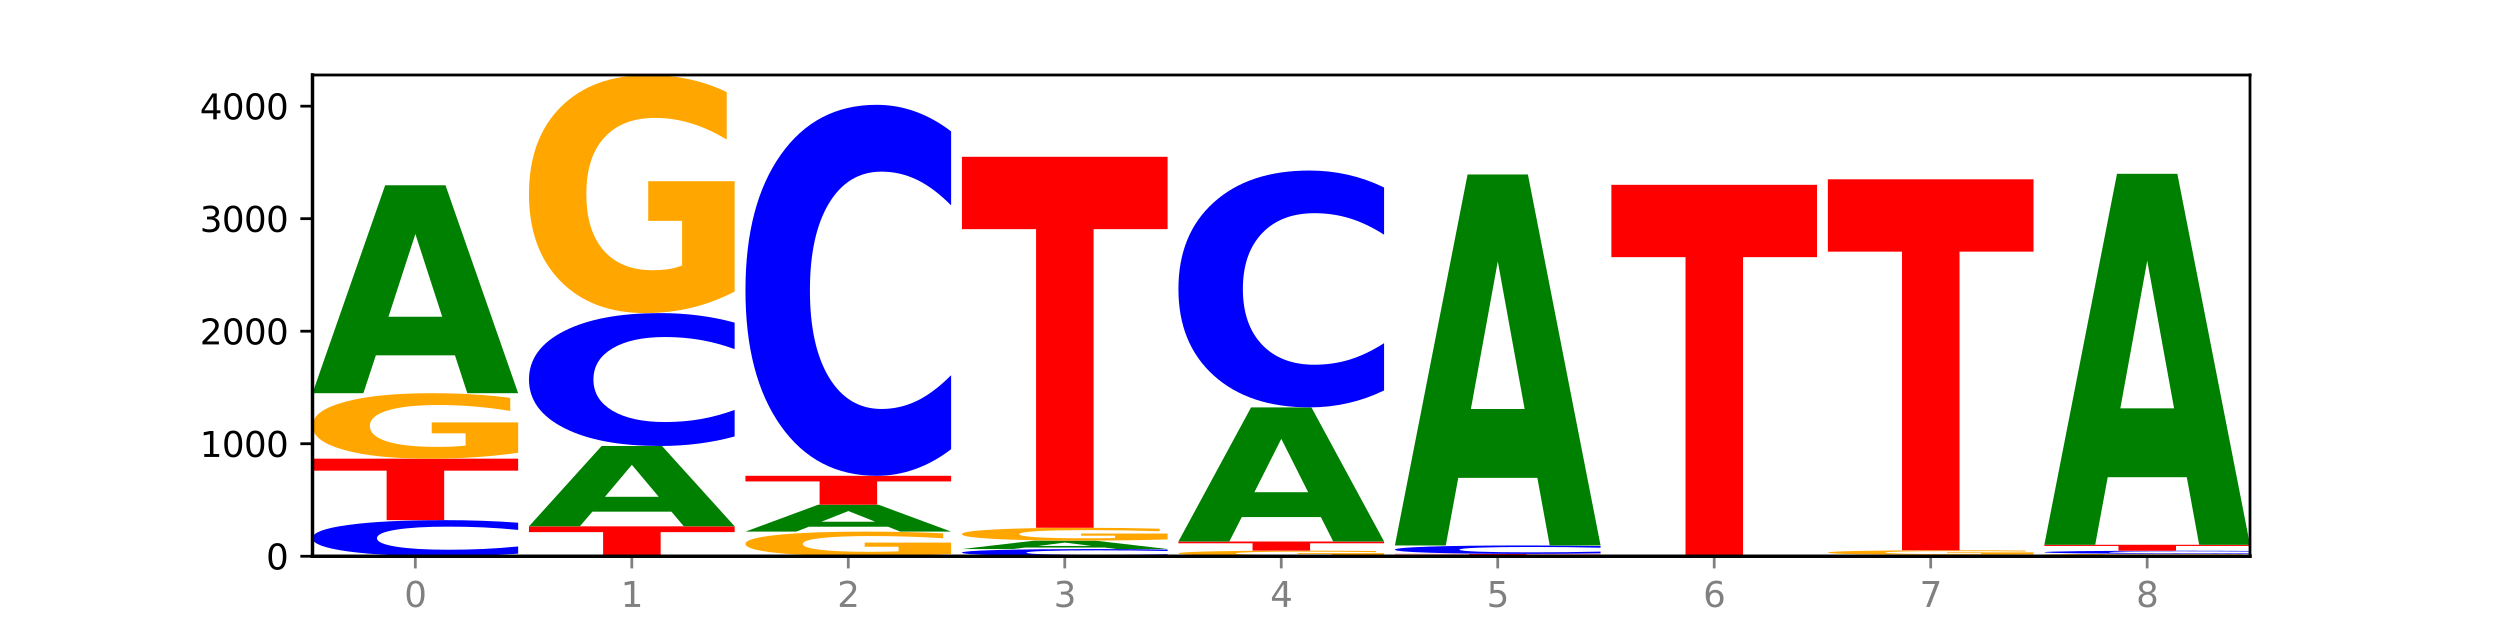
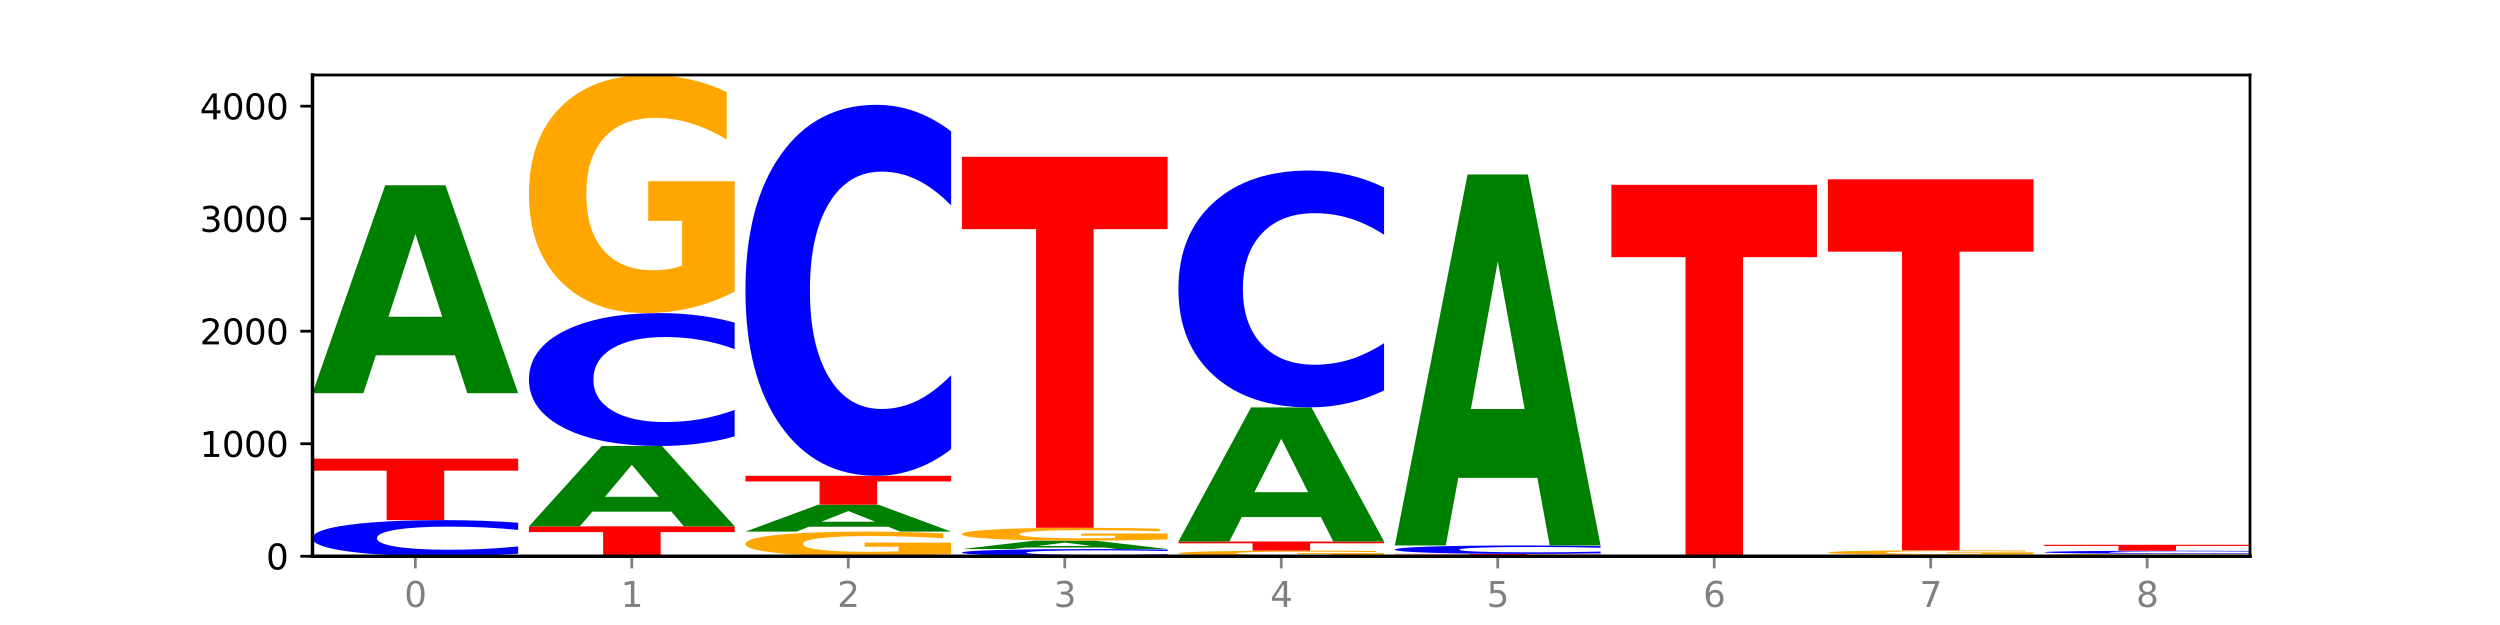
<svg xmlns="http://www.w3.org/2000/svg" xmlns:xlink="http://www.w3.org/1999/xlink" width="720pt" height="180pt" viewBox="0 0 720 180" version="1.1">
  <defs>
    <style type="text/css">*{stroke-linejoin: round; stroke-linecap: butt}</style>
  </defs>
  <g id="figure_1">
    <g id="patch_1">
      <path d="M 0 180  L 720 180  L 720 0  L 0 0  z " style="fill: #ffffff" />
    </g>
    <g id="axes_1">
      <g id="patch_2">
        <path d="M 90 160.2  L 648 160.2  L 648 21.6  L 90 21.6  z " style="fill: #ffffff" />
      </g>
      <g id="line2d_1">
        <path d="M 90 160.2  L 648 160.2  " clip-path="url(#peb7cfe7df6)" style="fill: none; stroke: #000000; stroke-width: 0.5; stroke-linecap: square" />
      </g>
      <g id="patch_3">
        <path d="M 149.229 159.454  Q 144.275 159.824 138.917 160.011  Q 133.56 160.2 127.725 160.2  Q 110.325 160.2 100.163 158.799  Q 90 157.398 90 155.002  Q 90 152.598 100.163 151.199  Q 110.325 149.798 127.725 149.798  Q 133.56 149.798 138.917 149.987  Q 144.275 150.174 149.229 150.543  L 149.229 152.617  Q 144.23 152.127 139.38 151.899  Q 134.53 151.671 129.173 151.671  Q 119.562 151.671 114.056 152.559  Q 108.564 153.444 108.564 155.002  Q 108.564 156.554 114.056 157.441  Q 119.562 158.326 129.173 158.326  Q 134.53 158.326 139.38 158.098  Q 144.23 157.869 149.229 157.379  L 149.229 159.454  z " clip-path="url(#peb7cfe7df6)" style="fill: #0000ff" />
      </g>
      <g id="patch_4">
        <path d="M 90 132.104  L 149.229 132.104  L 149.229 135.555  L 127.92 135.555  L 127.92 149.798  L 111.35 149.798  L 111.35 135.555  L 90 135.555  L 90 132.104  z " clip-path="url(#peb7cfe7df6)" style="fill: #ff0000" />
      </g>
      <g id="patch_5">
-         <path d="M 149.229 130.398  Q 143.256 131.251 136.831 131.679  Q 130.406 132.104 123.557 132.104  Q 108.079 132.104 99.04 129.564  Q 90 127.024 90 122.68  Q 90 118.285 99.199 115.765  Q 108.411 113.244 124.433 113.244  Q 130.605 113.244 136.26 113.587  Q 141.928 113.926 146.946 114.596  L 146.946 118.355  Q 141.769 117.494 136.645 117.07  Q 131.521 116.641 126.371 116.641  Q 116.84 116.641 111.677 118.207  Q 106.513 119.77 106.513 122.68  Q 106.513 125.563 111.491 127.137  Q 116.469 128.707 125.628 128.707  Q 128.123 128.707 130.26 128.617  Q 132.397 128.524 134.097 128.329  L 134.097 124.799  L 124.34 124.799  L 124.34 121.655  L 149.229 121.655  L 149.229 130.398  z " clip-path="url(#peb7cfe7df6)" style="fill: #ffa600" />
-       </g>
+         </g>
      <g id="patch_6">
        <path d="M 131.028 102.334  L 108.249 102.334  L 104.653 113.244  L 90 113.244  L 110.926 53.358  L 128.303 53.358  L 149.229 113.244  L 134.588 113.244  L 131.028 102.334  z M 111.882 91.22  L 127.359 91.22  L 119.633 67.399  L 111.882 91.22  z " clip-path="url(#peb7cfe7df6)" style="fill: #008000" />
      </g>
      <g id="patch_7">
        <path d="M 152.346 151.58  L 211.575 151.58  L 211.575 153.261  L 190.267 153.261  L 190.267 160.2  L 173.696 160.2  L 173.696 153.261  L 152.346 153.261  L 152.346 151.58  z " clip-path="url(#peb7cfe7df6)" style="fill: #ff0000" />
      </g>
      <g id="patch_8">
        <path d="M 193.374 147.365  L 170.596 147.365  L 166.999 151.58  L 152.346 151.58  L 173.272 128.442  L 190.65 128.442  L 211.575 151.58  L 196.935 151.58  L 193.374 147.365  z M 174.229 143.071  L 189.705 143.071  L 181.979 133.867  L 174.229 143.071  z " clip-path="url(#peb7cfe7df6)" style="fill: #008000" />
      </g>
      <g id="patch_9">
        <path d="M 211.575 125.699  Q 206.621 127.059 201.264 127.747  Q 195.906 128.442 190.071 128.442  Q 172.671 128.442 162.509 123.288  Q 152.346 118.133 152.346 109.318  Q 152.346 100.472 162.509 95.325  Q 172.671 90.171 190.071 90.171  Q 195.906 90.171 201.264 90.867  Q 206.621 91.554 211.575 92.914  L 211.575 100.543  Q 206.576 98.741 201.726 97.903  Q 196.876 97.065 191.519 97.065  Q 181.909 97.065 176.402 100.33  Q 170.91 103.587 170.91 109.318  Q 170.91 115.026 176.402 118.291  Q 181.909 121.548 191.519 121.548  Q 196.876 121.548 201.726 120.71  Q 206.576 119.865 211.575 118.062  L 211.575 125.699  z " clip-path="url(#peb7cfe7df6)" style="fill: #0000ff" />
      </g>
      <g id="patch_10">
        <path d="M 211.575 83.967  Q 205.602 87.069 199.177 88.627  Q 192.753 90.171 185.903 90.171  Q 170.426 90.171 161.386 80.936  Q 152.346 71.7 152.346 55.907  Q 152.346 39.929 161.545 30.765  Q 170.758 21.6 186.779 21.6  Q 192.952 21.6 198.607 22.846  Q 204.275 24.079 209.292 26.515  L 209.292 40.184  Q 204.115 37.054 198.992 35.51  Q 193.868 33.952 188.717 33.952  Q 179.187 33.952 174.023 39.646  Q 168.859 45.326 168.859 55.907  Q 168.859 66.388 173.837 72.111  Q 178.815 77.819 187.974 77.819  Q 190.47 77.819 192.607 77.494  Q 194.744 77.154 196.443 76.445  L 196.443 63.612  L 186.686 63.612  L 186.686 52.181  L 211.575 52.181  L 211.575 83.967  z " clip-path="url(#peb7cfe7df6)" style="fill: #ffa600" />
      </g>
      <g id="patch_11">
        <path d="M 273.922 159.558  Q 267.948 159.879 261.524 160.04  Q 255.099 160.2 248.25 160.2  Q 232.772 160.2 223.732 159.244  Q 214.693 158.288 214.693 156.654  Q 214.693 155 223.892 154.052  Q 233.104 153.103 249.126 153.103  Q 255.298 153.103 260.953 153.232  Q 266.621 153.36 271.639 153.612  L 271.639 155.026  Q 266.462 154.703 261.338 154.543  Q 256.214 154.381 251.064 154.381  Q 241.533 154.381 236.369 154.971  Q 231.206 155.559 231.206 156.654  Q 231.206 157.739 236.184 158.331  Q 241.161 158.922 250.32 158.922  Q 252.816 158.922 254.953 158.888  Q 257.09 158.853 258.789 158.779  L 258.789 157.451  L 249.033 157.451  L 249.033 156.268  L 273.922 156.268  L 273.922 159.558  z " clip-path="url(#peb7cfe7df6)" style="fill: #ffa600" />
      </g>
      <g id="patch_12">
        <path d="M 255.721 151.692  L 232.942 151.692  L 229.346 153.103  L 214.693 153.103  L 235.618 145.358  L 252.996 145.358  L 273.922 153.103  L 259.281 153.103  L 255.721 151.692  z M 236.575 150.255  L 252.051 150.255  L 244.325 147.174  L 236.575 150.255  z " clip-path="url(#peb7cfe7df6)" style="fill: #008000" />
      </g>
      <g id="patch_13">
        <path d="M 214.693 137.03  L 273.922 137.03  L 273.922 138.654  L 252.613 138.654  L 252.613 145.358  L 236.043 145.358  L 236.043 138.654  L 214.693 138.654  L 214.693 137.03  z " clip-path="url(#peb7cfe7df6)" style="fill: #ff0000" />
      </g>
      <g id="patch_14">
        <path d="M 273.922 129.371  Q 268.967 133.167 263.61 135.088  Q 258.253 137.03 252.418 137.03  Q 235.018 137.03 224.855 122.64  Q 214.693 108.25 214.693 83.642  Q 214.693 58.945 224.855 44.577  Q 235.018 30.188 252.418 30.188  Q 258.253 30.188 263.61 32.13  Q 268.967 34.05 273.922 37.846  L 273.922 59.144  Q 268.923 54.112 264.073 51.772  Q 259.223 49.433 253.865 49.433  Q 244.255 49.433 238.748 58.548  Q 233.257 67.641 233.257 83.642  Q 233.257 99.577 238.748 108.692  Q 244.255 117.785 253.865 117.785  Q 259.223 117.785 264.073 115.445  Q 268.923 113.084 273.922 108.052  L 273.922 129.371  z " clip-path="url(#peb7cfe7df6)" style="fill: #0000ff" />
      </g>
      <g id="patch_15">
        <path d="M 336.268 160.051  Q 331.314 160.125 325.956 160.162  Q 320.599 160.2 314.764 160.2  Q 297.364 160.2 287.202 159.921  Q 277.039 159.641 277.039 159.164  Q 277.039 158.684 287.202 158.405  Q 297.364 158.126 314.764 158.126  Q 320.599 158.126 325.956 158.164  Q 331.314 158.201 336.268 158.275  L 336.268 158.688  Q 331.269 158.59 326.419 158.545  Q 321.569 158.5 316.212 158.5  Q 306.601 158.5 301.095 158.677  Q 295.603 158.853 295.603 159.164  Q 295.603 159.473 301.095 159.65  Q 306.601 159.826 316.212 159.826  Q 321.569 159.826 326.419 159.781  Q 331.269 159.735 336.268 159.637  L 336.268 160.051  z " clip-path="url(#peb7cfe7df6)" style="fill: #0000ff" />
      </g>
      <g id="patch_16">
        <path d="M 318.067 157.683  L 295.289 157.683  L 291.692 158.126  L 277.039 158.126  L 297.965 155.696  L 315.342 155.696  L 336.268 158.126  L 321.627 158.126  L 318.067 157.683  z M 298.922 157.232  L 314.398 157.232  L 306.672 156.265  L 298.922 157.232  z " clip-path="url(#peb7cfe7df6)" style="fill: #008000" />
      </g>
      <g id="patch_17">
        <path d="M 336.268 155.361  Q 330.295 155.528 323.87 155.612  Q 317.445 155.696 310.596 155.696  Q 295.118 155.696 286.079 155.198  Q 277.039 154.7 277.039 153.85  Q 277.039 152.989 286.238 152.495  Q 295.45 152.001 311.472 152.001  Q 317.645 152.001 323.299 152.068  Q 328.967 152.135 333.985 152.266  L 333.985 153.003  Q 328.808 152.834 323.684 152.751  Q 318.561 152.667 313.41 152.667  Q 303.879 152.667 298.716 152.974  Q 293.552 153.28 293.552 153.85  Q 293.552 154.414 298.53 154.723  Q 303.508 155.03 312.667 155.03  Q 315.162 155.03 317.299 155.013  Q 319.437 154.994 321.136 154.956  L 321.136 154.265  L 311.379 154.265  L 311.379 153.649  L 336.268 153.649  L 336.268 155.361  z " clip-path="url(#peb7cfe7df6)" style="fill: #ffa600" />
      </g>
      <g id="patch_18">
        <path d="M 277.039 45.159  L 336.268 45.159  L 336.268 65.996  L 314.959 65.996  L 314.959 152.001  L 298.389 152.001  L 298.389 65.996  L 277.039 65.996  L 277.039 45.159  z " clip-path="url(#peb7cfe7df6)" style="fill: #ff0000" />
      </g>
      <g id="patch_19">
        <path d="M 398.615 160.053  Q 392.641 160.127 386.217 160.164  Q 379.792 160.2 372.942 160.2  Q 357.465 160.2 348.425 159.982  Q 339.385 159.764 339.385 159.39  Q 339.385 159.013 348.584 158.796  Q 357.797 158.58 373.818 158.58  Q 379.991 158.58 385.646 158.609  Q 391.314 158.638 396.331 158.696  L 396.331 159.019  Q 391.154 158.945 386.031 158.908  Q 380.907 158.872 375.757 158.872  Q 366.226 158.872 361.062 159.006  Q 355.898 159.14 355.898 159.39  Q 355.898 159.638 360.876 159.773  Q 365.854 159.908 375.013 159.908  Q 377.509 159.908 379.646 159.9  Q 381.783 159.892 383.482 159.876  L 383.482 159.572  L 373.726 159.572  L 373.726 159.302  L 398.615 159.302  L 398.615 160.053  z " clip-path="url(#peb7cfe7df6)" style="fill: #ffa600" />
      </g>
      <g id="patch_20">
        <path d="M 339.385 155.955  L 398.615 155.955  L 398.615 156.467  L 377.306 156.467  L 377.306 158.58  L 360.735 158.58  L 360.735 156.467  L 339.385 156.467  L 339.385 155.955  z " clip-path="url(#peb7cfe7df6)" style="fill: #ff0000" />
      </g>
      <g id="patch_21">
        <path d="M 380.413 148.918  L 357.635 148.918  L 354.038 155.955  L 339.385 155.955  L 360.311 117.327  L 377.689 117.327  L 398.615 155.955  L 383.974 155.955  L 380.413 148.918  z M 361.268 141.749  L 376.744 141.749  L 369.018 126.384  L 361.268 141.749  z " clip-path="url(#peb7cfe7df6)" style="fill: #008000" />
      </g>
      <g id="patch_22">
        <path d="M 398.615 112.437  Q 393.66 114.861 388.303 116.087  Q 382.945 117.327 377.111 117.327  Q 359.71 117.327 349.548 108.14  Q 339.385 98.952 339.385 83.241  Q 339.385 67.473 349.548 58.3  Q 359.71 49.113 377.111 49.113  Q 382.945 49.113 388.303 50.353  Q 393.66 51.579 398.615 54.002  L 398.615 67.6  Q 393.615 64.387 388.765 62.894  Q 383.915 61.4 378.558 61.4  Q 368.948 61.4 363.441 67.22  Q 357.95 73.025 357.95 83.241  Q 357.95 93.415 363.441 99.234  Q 368.948 105.04 378.558 105.04  Q 383.915 105.04 388.765 103.546  Q 393.615 102.038 398.615 98.826  L 398.615 112.437  z " clip-path="url(#peb7cfe7df6)" style="fill: #0000ff" />
      </g>
      <g id="patch_23">
        <path d="M 401.732 159.519  L 460.961 159.519  L 460.961 159.652  L 439.652 159.652  L 439.652 160.2  L 423.082 160.2  L 423.082 159.652  L 401.732 159.652  L 401.732 159.519  z " clip-path="url(#peb7cfe7df6)" style="fill: #ff0000" />
      </g>
      <g id="patch_24">
        <path d="M 460.961 159.345  Q 456.006 159.432 450.649 159.475  Q 445.292 159.519 439.457 159.519  Q 422.057 159.519 411.894 159.192  Q 401.732 158.865 401.732 158.305  Q 401.732 157.743 411.894 157.416  Q 422.057 157.089 439.457 157.089  Q 445.292 157.089 450.649 157.133  Q 456.006 157.177 460.961 157.263  L 460.961 157.748  Q 455.962 157.633 451.112 157.58  Q 446.262 157.527 440.904 157.527  Q 431.294 157.527 425.788 157.734  Q 420.296 157.941 420.296 158.305  Q 420.296 158.667 425.788 158.875  Q 431.294 159.082 440.904 159.082  Q 446.262 159.082 451.112 159.028  Q 455.962 158.975 460.961 158.86  L 460.961 159.345  z " clip-path="url(#peb7cfe7df6)" style="fill: #0000ff" />
      </g>
      <g id="patch_25">
        <path d="M 442.76 137.626  L 419.981 137.626  L 416.385 157.089  L 401.732 157.089  L 422.658 50.247  L 440.035 50.247  L 460.961 157.089  L 446.32 157.089  L 442.76 137.626  z M 423.614 117.796  L 439.091 117.796  L 431.365 75.297  L 423.614 117.796  z " clip-path="url(#peb7cfe7df6)" style="fill: #008000" />
      </g>
      <g id="patch_26">
        <path d="M 523.307 160.191  Q 518.353 160.195 512.996 160.198  Q 507.638 160.2 501.803 160.2  Q 484.403 160.2 474.241 160.183  Q 464.078 160.165 464.078 160.135  Q 464.078 160.105 474.241 160.088  Q 484.403 160.07 501.803 160.07  Q 507.638 160.07 512.996 160.073  Q 518.353 160.075 523.307 160.08  L 523.307 160.106  Q 518.308 160.099 513.458 160.097  Q 508.608 160.094 503.251 160.094  Q 493.641 160.094 488.134 160.105  Q 482.642 160.116 482.642 160.135  Q 482.642 160.155 488.134 160.166  Q 493.641 160.177 503.251 160.177  Q 508.608 160.177 513.458 160.174  Q 518.308 160.171 523.307 160.165  L 523.307 160.191  z " clip-path="url(#peb7cfe7df6)" style="fill: #0000ff" />
      </g>
      <g id="patch_27">
        <path d="M 464.078 53.228  L 523.307 53.228  L 523.307 74.065  L 501.999 74.065  L 501.999 160.07  L 485.428 160.07  L 485.428 74.065  L 464.078 74.065  L 464.078 53.228  z " clip-path="url(#peb7cfe7df6)" style="fill: #ff0000" />
      </g>
      <g id="patch_28">
        <path d="M 585.654 160.172  Q 580.699 160.186 575.342 160.193  Q 569.985 160.2 564.15 160.2  Q 546.75 160.2 536.587 160.148  Q 526.425 160.095 526.425 160.006  Q 526.425 159.916 536.587 159.864  Q 546.75 159.811 564.15 159.811  Q 569.985 159.811 575.342 159.818  Q 580.699 159.825 585.654 159.839  L 585.654 159.917  Q 580.654 159.898 575.805 159.89  Q 570.955 159.881 565.597 159.881  Q 555.987 159.881 550.48 159.914  Q 544.989 159.947 544.989 160.006  Q 544.989 160.064 550.48 160.097  Q 555.987 160.13 565.597 160.13  Q 570.955 160.13 575.805 160.121  Q 580.654 160.113 585.654 160.095  L 585.654 160.172  z " clip-path="url(#peb7cfe7df6)" style="fill: #0000ff" />
      </g>
      <g id="patch_29">
        <path d="M 585.654 159.691  Q 579.68 159.751 573.256 159.781  Q 566.831 159.811 559.982 159.811  Q 544.504 159.811 535.464 159.632  Q 526.425 159.453 526.425 159.147  Q 526.425 158.838 535.624 158.66  Q 544.836 158.482 560.858 158.482  Q 567.03 158.482 572.685 158.507  Q 578.353 158.531 583.37 158.578  L 583.37 158.843  Q 578.194 158.782 573.07 158.752  Q 567.946 158.722 562.796 158.722  Q 553.265 158.722 548.101 158.832  Q 542.938 158.942 542.938 159.147  Q 542.938 159.35 547.915 159.461  Q 552.893 159.572 562.052 159.572  Q 564.548 159.572 566.685 159.565  Q 568.822 159.559 570.521 159.545  L 570.521 159.297  L 560.765 159.297  L 560.765 159.075  L 585.654 159.075  L 585.654 159.691  z " clip-path="url(#peb7cfe7df6)" style="fill: #ffa600" />
      </g>
      <g id="patch_30">
        <path d="M 526.425 51.64  L 585.654 51.64  L 585.654 72.477  L 564.345 72.477  L 564.345 158.482  L 547.775 158.482  L 547.775 72.477  L 526.425 72.477  L 526.425 51.64  z " clip-path="url(#peb7cfe7df6)" style="fill: #ff0000" />
      </g>
      <g id="patch_31">
        <path d="M 648 160.135  Q 642.027 160.168 635.602 160.184  Q 629.177 160.2 622.328 160.2  Q 606.85 160.2 597.811 160.104  Q 588.771 160.008 588.771 159.844  Q 588.771 159.678 597.97 159.582  Q 607.182 159.487 623.204 159.487  Q 629.376 159.487 635.031 159.5  Q 640.699 159.513 645.717 159.538  L 645.717 159.68  Q 640.54 159.648 635.416 159.632  Q 630.292 159.615 625.142 159.615  Q 615.611 159.615 610.448 159.675  Q 605.284 159.734 605.284 159.844  Q 605.284 159.953 610.262 160.012  Q 615.24 160.072 624.399 160.072  Q 626.894 160.072 629.031 160.068  Q 631.168 160.065 632.868 160.057  L 632.868 159.924  L 623.111 159.924  L 623.111 159.805  L 648 159.805  L 648 160.135  z " clip-path="url(#peb7cfe7df6)" style="fill: #ffa600" />
      </g>
      <g id="patch_32">
        <path d="M 648 159.424  Q 643.046 159.455 637.688 159.471  Q 632.331 159.487 626.496 159.487  Q 609.096 159.487 598.933 159.369  Q 588.771 159.251 588.771 159.05  Q 588.771 158.848 598.933 158.73  Q 609.096 158.612 626.496 158.612  Q 632.331 158.612 637.688 158.628  Q 643.046 158.644 648 158.675  L 648 158.849  Q 643.001 158.808 638.151 158.789  Q 633.301 158.77 627.944 158.77  Q 618.333 158.77 612.827 158.844  Q 607.335 158.919 607.335 159.05  Q 607.335 159.18 612.827 159.255  Q 618.333 159.329 627.944 159.329  Q 633.301 159.329 638.151 159.31  Q 643.001 159.291 648 159.25  L 648 159.424  z " clip-path="url(#peb7cfe7df6)" style="fill: #0000ff" />
      </g>
      <g id="patch_33">
        <path d="M 588.771 156.895  L 648 156.895  L 648 157.23  L 626.691 157.23  L 626.691 158.612  L 610.121 158.612  L 610.121 157.23  L 588.771 157.23  L 588.771 156.895  z " clip-path="url(#peb7cfe7df6)" style="fill: #ff0000" />
      </g>
      <g id="patch_34">
-         <path d="M 629.799 137.431  L 607.02 137.431  L 603.424 156.895  L 588.771 156.895  L 609.697 50.052  L 627.074 50.052  L 648 156.895  L 633.359 156.895  L 629.799 137.431  z M 610.653 117.602  L 626.13 117.602  L 618.404 75.103  L 610.653 117.602  z " clip-path="url(#peb7cfe7df6)" style="fill: #008000" />
-       </g>
+         </g>
      <g id="matplotlib.axis_1">
        <g id="xtick_1">
          <g id="line2d_2">
            <defs>
              <path id="m1b35fd68b3" d="M 0 0  L 0 3.5  " style="stroke: #808080; stroke-width: 0.8" />
            </defs>
            <g>
              <use xlink:href="#m1b35fd68b3" x="119.615" y="160.2" style="fill: #808080; stroke: #808080; stroke-width: 0.8" />
            </g>
          </g>
          <g id="text_1">
            <g style="fill: #808080" transform="translate(116.433 174.798) scale(0.1 -0.1)">
              <defs>
                <path id="DejaVuSans-30" d="M 2034 4250  Q 1547 4250 1301 3770  Q 1056 3291 1056 2328  Q 1056 1369 1301 889  Q 1547 409 2034 409  Q 2525 409 2770 889  Q 3016 1369 3016 2328  Q 3016 3291 2770 3770  Q 2525 4250 2034 4250  z M 2034 4750  Q 2819 4750 3233 4129  Q 3647 3509 3647 2328  Q 3647 1150 3233 529  Q 2819 -91 2034 -91  Q 1250 -91 836 529  Q 422 1150 422 2328  Q 422 3509 836 4129  Q 1250 4750 2034 4750  z " transform="scale(0.016)" />
              </defs>
              <use xlink:href="#DejaVuSans-30" />
            </g>
          </g>
        </g>
        <g id="xtick_2">
          <g id="line2d_3">
            <g>
              <use xlink:href="#m1b35fd68b3" x="181.961" y="160.2" style="fill: #808080; stroke: #808080; stroke-width: 0.8" />
            </g>
          </g>
          <g id="text_2">
            <g style="fill: #808080" transform="translate(178.78 174.798) scale(0.1 -0.1)">
              <defs>
                <path id="DejaVuSans-31" d="M 794 531  L 1825 531  L 1825 4091  L 703 3866  L 703 4441  L 1819 4666  L 2450 4666  L 2450 531  L 3481 531  L 3481 0  L 794 0  L 794 531  z " transform="scale(0.016)" />
              </defs>
              <use xlink:href="#DejaVuSans-31" />
            </g>
          </g>
        </g>
        <g id="xtick_3">
          <g id="line2d_4">
            <g>
              <use xlink:href="#m1b35fd68b3" x="244.307" y="160.2" style="fill: #808080; stroke: #808080; stroke-width: 0.8" />
            </g>
          </g>
          <g id="text_3">
            <g style="fill: #808080" transform="translate(241.126 174.798) scale(0.1 -0.1)">
              <defs>
                <path id="DejaVuSans-32" d="M 1228 531  L 3431 531  L 3431 0  L 469 0  L 469 531  Q 828 903 1448 1529  Q 2069 2156 2228 2338  Q 2531 2678 2651 2914  Q 2772 3150 2772 3378  Q 2772 3750 2511 3984  Q 2250 4219 1831 4219  Q 1534 4219 1204 4116  Q 875 4013 500 3803  L 500 4441  Q 881 4594 1212 4672  Q 1544 4750 1819 4750  Q 2544 4750 2975 4387  Q 3406 4025 3406 3419  Q 3406 3131 3298 2873  Q 3191 2616 2906 2266  Q 2828 2175 2409 1742  Q 1991 1309 1228 531  z " transform="scale(0.016)" />
              </defs>
              <use xlink:href="#DejaVuSans-32" />
            </g>
          </g>
        </g>
        <g id="xtick_4">
          <g id="line2d_5">
            <g>
              <use xlink:href="#m1b35fd68b3" x="306.654" y="160.2" style="fill: #808080; stroke: #808080; stroke-width: 0.8" />
            </g>
          </g>
          <g id="text_4">
            <g style="fill: #808080" transform="translate(303.472 174.798) scale(0.1 -0.1)">
              <defs>
                <path id="DejaVuSans-33" d="M 2597 2516  Q 3050 2419 3304 2112  Q 3559 1806 3559 1356  Q 3559 666 3084 287  Q 2609 -91 1734 -91  Q 1441 -91 1130 -33  Q 819 25 488 141  L 488 750  Q 750 597 1062 519  Q 1375 441 1716 441  Q 2309 441 2620 675  Q 2931 909 2931 1356  Q 2931 1769 2642 2001  Q 2353 2234 1838 2234  L 1294 2234  L 1294 2753  L 1863 2753  Q 2328 2753 2575 2939  Q 2822 3125 2822 3475  Q 2822 3834 2567 4026  Q 2313 4219 1838 4219  Q 1578 4219 1281 4162  Q 984 4106 628 3988  L 628 4550  Q 988 4650 1302 4700  Q 1616 4750 1894 4750  Q 2613 4750 3031 4423  Q 3450 4097 3450 3541  Q 3450 3153 3228 2886  Q 3006 2619 2597 2516  z " transform="scale(0.016)" />
              </defs>
              <use xlink:href="#DejaVuSans-33" />
            </g>
          </g>
        </g>
        <g id="xtick_5">
          <g id="line2d_6">
            <g>
              <use xlink:href="#m1b35fd68b3" x="369" y="160.2" style="fill: #808080; stroke: #808080; stroke-width: 0.8" />
            </g>
          </g>
          <g id="text_5">
            <g style="fill: #808080" transform="translate(365.819 174.798) scale(0.1 -0.1)">
              <defs>
                <path id="DejaVuSans-34" d="M 2419 4116  L 825 1625  L 2419 1625  L 2419 4116  z M 2253 4666  L 3047 4666  L 3047 1625  L 3713 1625  L 3713 1100  L 3047 1100  L 3047 0  L 2419 0  L 2419 1100  L 313 1100  L 313 1709  L 2253 4666  z " transform="scale(0.016)" />
              </defs>
              <use xlink:href="#DejaVuSans-34" />
            </g>
          </g>
        </g>
        <g id="xtick_6">
          <g id="line2d_7">
            <g>
              <use xlink:href="#m1b35fd68b3" x="431.346" y="160.2" style="fill: #808080; stroke: #808080; stroke-width: 0.8" />
            </g>
          </g>
          <g id="text_6">
            <g style="fill: #808080" transform="translate(428.165 174.798) scale(0.1 -0.1)">
              <defs>
                <path id="DejaVuSans-35" d="M 691 4666  L 3169 4666  L 3169 4134  L 1269 4134  L 1269 2991  Q 1406 3038 1543 3061  Q 1681 3084 1819 3084  Q 2600 3084 3056 2656  Q 3513 2228 3513 1497  Q 3513 744 3044 326  Q 2575 -91 1722 -91  Q 1428 -91 1123 -41  Q 819 9 494 109  L 494 744  Q 775 591 1075 516  Q 1375 441 1709 441  Q 2250 441 2565 725  Q 2881 1009 2881 1497  Q 2881 1984 2565 2268  Q 2250 2553 1709 2553  Q 1456 2553 1204 2497  Q 953 2441 691 2322  L 691 4666  z " transform="scale(0.016)" />
              </defs>
              <use xlink:href="#DejaVuSans-35" />
            </g>
          </g>
        </g>
        <g id="xtick_7">
          <g id="line2d_8">
            <g>
              <use xlink:href="#m1b35fd68b3" x="493.693" y="160.2" style="fill: #808080; stroke: #808080; stroke-width: 0.8" />
            </g>
          </g>
          <g id="text_7">
            <g style="fill: #808080" transform="translate(490.511 174.798) scale(0.1 -0.1)">
              <defs>
                <path id="DejaVuSans-36" d="M 2113 2584  Q 1688 2584 1439 2293  Q 1191 2003 1191 1497  Q 1191 994 1439 701  Q 1688 409 2113 409  Q 2538 409 2786 701  Q 3034 994 3034 1497  Q 3034 2003 2786 2293  Q 2538 2584 2113 2584  z M 3366 4563  L 3366 3988  Q 3128 4100 2886 4159  Q 2644 4219 2406 4219  Q 1781 4219 1451 3797  Q 1122 3375 1075 2522  Q 1259 2794 1537 2939  Q 1816 3084 2150 3084  Q 2853 3084 3261 2657  Q 3669 2231 3669 1497  Q 3669 778 3244 343  Q 2819 -91 2113 -91  Q 1303 -91 875 529  Q 447 1150 447 2328  Q 447 3434 972 4092  Q 1497 4750 2381 4750  Q 2619 4750 2861 4703  Q 3103 4656 3366 4563  z " transform="scale(0.016)" />
              </defs>
              <use xlink:href="#DejaVuSans-36" />
            </g>
          </g>
        </g>
        <g id="xtick_8">
          <g id="line2d_9">
            <g>
              <use xlink:href="#m1b35fd68b3" x="556.039" y="160.2" style="fill: #808080; stroke: #808080; stroke-width: 0.8" />
            </g>
          </g>
          <g id="text_8">
            <g style="fill: #808080" transform="translate(552.858 174.798) scale(0.1 -0.1)">
              <defs>
                <path id="DejaVuSans-37" d="M 525 4666  L 3525 4666  L 3525 4397  L 1831 0  L 1172 0  L 2766 4134  L 525 4134  L 525 4666  z " transform="scale(0.016)" />
              </defs>
              <use xlink:href="#DejaVuSans-37" />
            </g>
          </g>
        </g>
        <g id="xtick_9">
          <g id="line2d_10">
            <g>
              <use xlink:href="#m1b35fd68b3" x="618.385" y="160.2" style="fill: #808080; stroke: #808080; stroke-width: 0.8" />
            </g>
          </g>
          <g id="text_9">
            <g style="fill: #808080" transform="translate(615.204 174.798) scale(0.1 -0.1)">
              <defs>
                <path id="DejaVuSans-38" d="M 2034 2216  Q 1584 2216 1326 1975  Q 1069 1734 1069 1313  Q 1069 891 1326 650  Q 1584 409 2034 409  Q 2484 409 2743 651  Q 3003 894 3003 1313  Q 3003 1734 2745 1975  Q 2488 2216 2034 2216  z M 1403 2484  Q 997 2584 770 2862  Q 544 3141 544 3541  Q 544 4100 942 4425  Q 1341 4750 2034 4750  Q 2731 4750 3128 4425  Q 3525 4100 3525 3541  Q 3525 3141 3298 2862  Q 3072 2584 2669 2484  Q 3125 2378 3379 2068  Q 3634 1759 3634 1313  Q 3634 634 3220 271  Q 2806 -91 2034 -91  Q 1263 -91 848 271  Q 434 634 434 1313  Q 434 1759 690 2068  Q 947 2378 1403 2484  z M 1172 3481  Q 1172 3119 1398 2916  Q 1625 2713 2034 2713  Q 2441 2713 2670 2916  Q 2900 3119 2900 3481  Q 2900 3844 2670 4047  Q 2441 4250 2034 4250  Q 1625 4250 1398 4047  Q 1172 3844 1172 3481  z " transform="scale(0.016)" />
              </defs>
              <use xlink:href="#DejaVuSans-38" />
            </g>
          </g>
        </g>
      </g>
      <g id="matplotlib.axis_2">
        <g id="ytick_1">
          <g id="line2d_11">
            <defs>
              <path id="me5df08d0f4" d="M 0 0  L -3.5 0  " style="stroke: #000000; stroke-width: 0.8" />
            </defs>
            <g>
              <use xlink:href="#me5df08d0f4" x="90" y="160.2" style="stroke: #000000; stroke-width: 0.8" />
            </g>
          </g>
          <g id="text_10">
            <g transform="translate(76.638 163.999) scale(0.1 -0.1)">
              <use xlink:href="#DejaVuSans-30" />
            </g>
          </g>
        </g>
        <g id="ytick_2">
          <g id="line2d_12">
            <g>
              <use xlink:href="#me5df08d0f4" x="90" y="127.794" style="stroke: #000000; stroke-width: 0.8" />
            </g>
          </g>
          <g id="text_11">
            <g transform="translate(57.55 131.593) scale(0.1 -0.1)">
              <use xlink:href="#DejaVuSans-31" />
              <use xlink:href="#DejaVuSans-30" x="63.623" />
              <use xlink:href="#DejaVuSans-30" x="127.246" />
              <use xlink:href="#DejaVuSans-30" x="190.869" />
            </g>
          </g>
        </g>
        <g id="ytick_3">
          <g id="line2d_13">
            <g>
              <use xlink:href="#me5df08d0f4" x="90" y="95.388" style="stroke: #000000; stroke-width: 0.8" />
            </g>
          </g>
          <g id="text_12">
            <g transform="translate(57.55 99.187) scale(0.1 -0.1)">
              <use xlink:href="#DejaVuSans-32" />
              <use xlink:href="#DejaVuSans-30" x="63.623" />
              <use xlink:href="#DejaVuSans-30" x="127.246" />
              <use xlink:href="#DejaVuSans-30" x="190.869" />
            </g>
          </g>
        </g>
        <g id="ytick_4">
          <g id="line2d_14">
            <g>
              <use xlink:href="#me5df08d0f4" x="90" y="62.982" style="stroke: #000000; stroke-width: 0.8" />
            </g>
          </g>
          <g id="text_13">
            <g transform="translate(57.55 66.782) scale(0.1 -0.1)">
              <use xlink:href="#DejaVuSans-33" />
              <use xlink:href="#DejaVuSans-30" x="63.623" />
              <use xlink:href="#DejaVuSans-30" x="127.246" />
              <use xlink:href="#DejaVuSans-30" x="190.869" />
            </g>
          </g>
        </g>
        <g id="ytick_5">
          <g id="line2d_15">
            <g>
              <use xlink:href="#me5df08d0f4" x="90" y="30.576" style="stroke: #000000; stroke-width: 0.8" />
            </g>
          </g>
          <g id="text_14">
            <g transform="translate(57.55 34.376) scale(0.1 -0.1)">
              <use xlink:href="#DejaVuSans-34" />
              <use xlink:href="#DejaVuSans-30" x="63.623" />
              <use xlink:href="#DejaVuSans-30" x="127.246" />
              <use xlink:href="#DejaVuSans-30" x="190.869" />
            </g>
          </g>
        </g>
      </g>
      <g id="patch_35">
        <path d="M 90 160.2  L 90 21.6  " style="fill: none; stroke: #000000; stroke-linejoin: miter; stroke-linecap: square" />
      </g>
      <g id="patch_36">
        <path d="M 648 160.2  L 648 21.6  " style="fill: none; stroke: #000000; stroke-width: 0.8; stroke-linejoin: miter; stroke-linecap: square" />
      </g>
      <g id="patch_37">
        <path d="M 90 160.2  L 648 160.2  " style="fill: none; stroke: #000000; stroke-linejoin: miter; stroke-linecap: square" />
      </g>
      <g id="patch_38">
        <path d="M 90 21.6  L 648 21.6  " style="fill: none; stroke: #000000; stroke-width: 0.8; stroke-linejoin: miter; stroke-linecap: square" />
      </g>
    </g>
  </g>
  <defs>
    <clipPath id="peb7cfe7df6">
      <rect x="90" y="21.6" width="558" height="138.6" />
    </clipPath>
  </defs>
</svg>